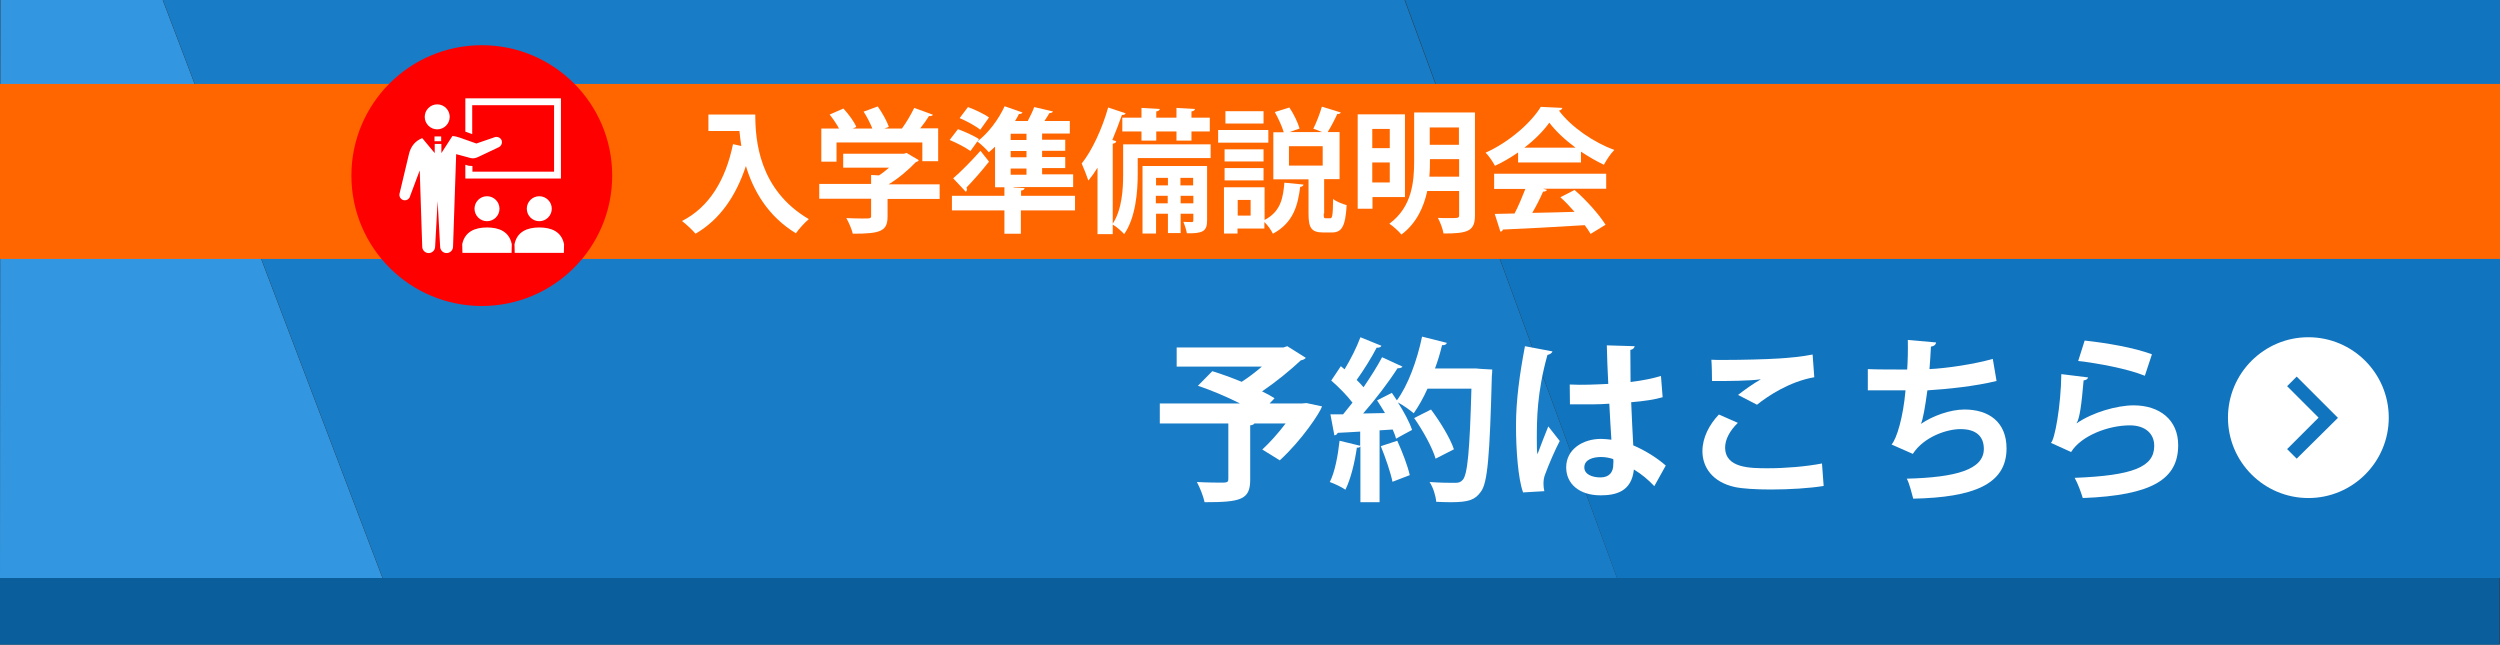
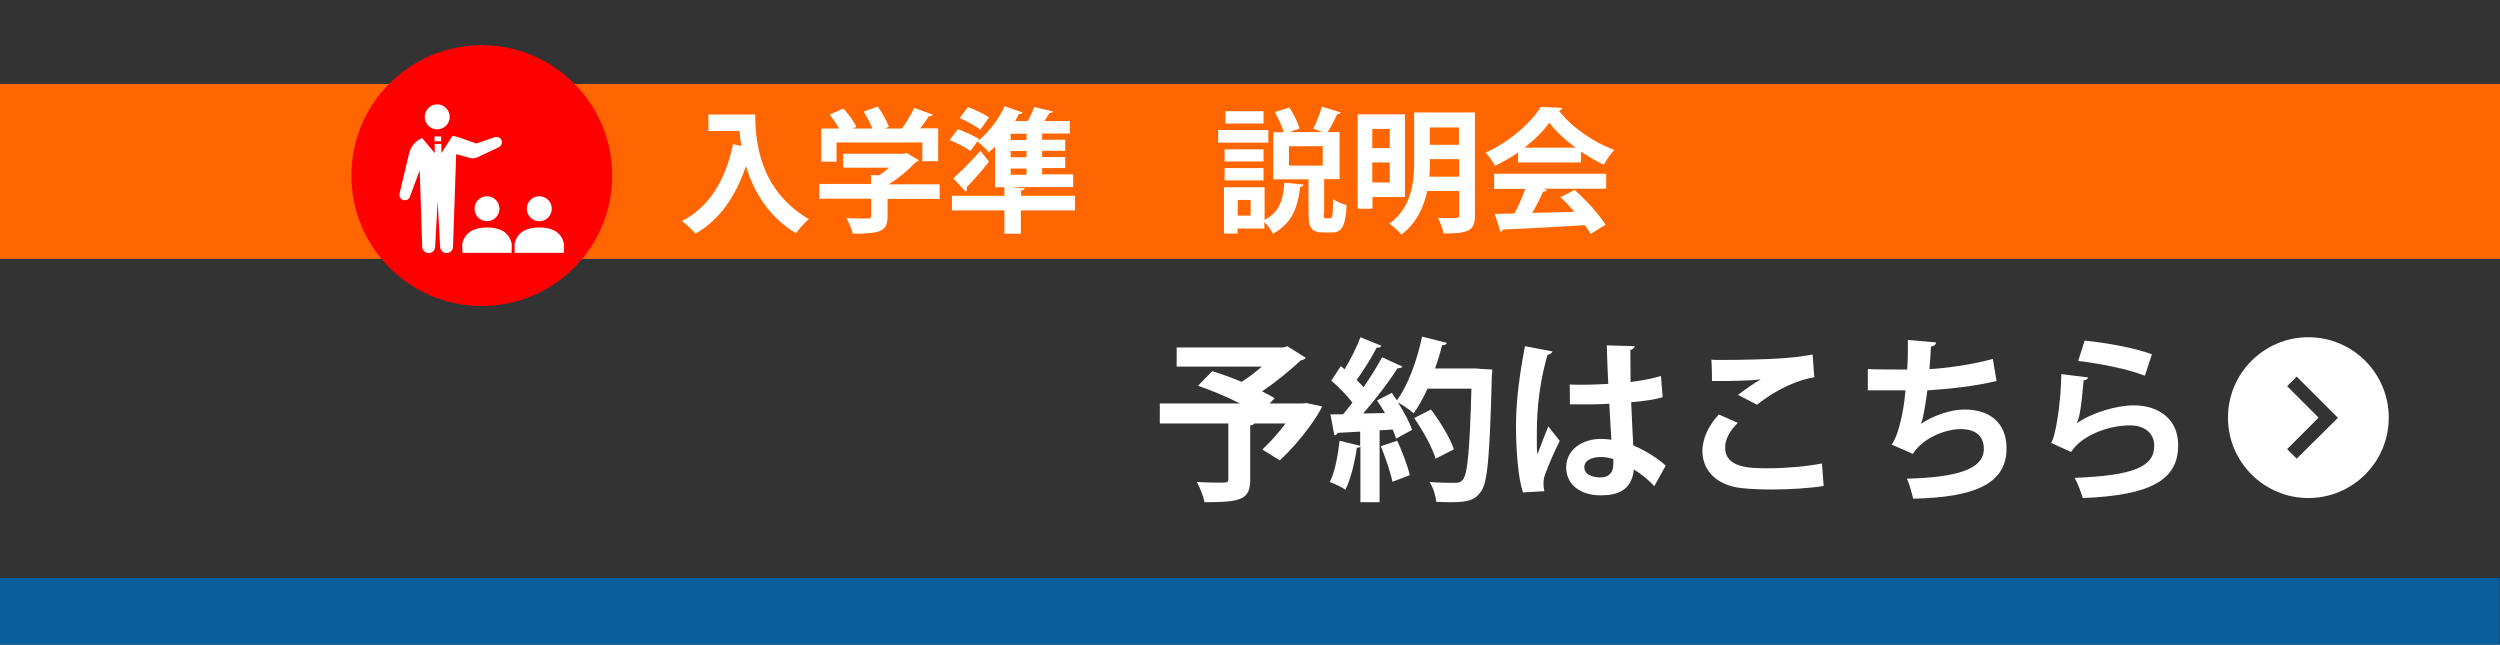
<svg xmlns="http://www.w3.org/2000/svg" version="1.1" x="0px" y="0px" width="1200.2px" height="309.5px" viewBox="0 0 1200.2 309.5" style="enable-background:new 0 0 1200.2 309.5;" xml:space="preserve">
  <rect x="0" y="0" width="1200.2" height="309.5" fill="#333333" stroke="none" />
  <style type="text/css">
	.st0{fill:#0A5E9C;}
	.st1{display:none;fill:none;stroke:#0A5E9C;stroke-miterlimit:10;}
	.st2{fill:#3396E1;}
	.st3{fill:#197CC6;}
	.st4{fill:#1174BE;}
	.st5{fill:#FFFFFF;}
	.st6{fill:#FF6600;}
	.st7{fill:#FF0000;}
</style>
  <g id="_xFF3B_ブロック_xFF3D_背景">
    <rect y="277.5" class="st0" width="1200" height="32" />
    <rect x="0" y="9.8" class="st1" width="1200" height="267.7" />
-     <polygon class="st2" points="0,277.5 183.6,277.5 78.1,0 0.2,0  " />
-     <polyline class="st3" points="183.7,277.5 776.3,277.5 674.3,0 78.2,0  " />
-     <polyline class="st4" points="776.3,277.5 1200.2,277.5 1200.2,0 674.5,0  " />
  </g>
  <g id="_xFF3B_ブロック_xFF3D_予約はこちら">
    <path id="矢印" class="st5" d="M1108.2,161.9c-21.3,0-38.6,17.3-38.6,38.6s17.3,38.6,38.6,38.6s38.6-17.3,38.6-38.6   S1129.5,161.9,1108.2,161.9z M1102.6,220.2l-4.6-4.6l15.1-15.1l-15.1-15.1l4.6-4.6l19.8,19.8L1102.6,220.2z" />
    <g>
      <path class="st5" d="M627.2,193.5l7.5,1.6c-1,3-9.6,16.1-20.3,25.9l-8.4-5.2c3.6-3.3,7.7-7.9,11.2-12.5h-15    c-0.3,0.5-0.9,0.8-2,0.9v26.1c0,9.6-4.5,10.8-21.9,10.8c-0.6-2.9-2.3-7.1-3.7-9.7c5,0.3,11.3,0.3,12.9,0.3    c1.7-0.1,2.2-0.4,2.2-1.7v-26.7h-32.9v-9.6h38.5c-6.3-3.2-13.9-6.4-20.2-8.5l6.9-7c4.3,1.3,9.2,3.1,14.1,5.1    c3.3-2.1,6.7-4.7,9.7-7.3h-40.9v-9.2h51.3l1.8-0.6l8.9,5.6c-0.5,0.6-1.3,1-2.4,1.2c-4.9,4.6-11.7,10.2-18.6,14.9    c2.3,1.1,4.3,2.2,6,3.3l-2.4,2.5H625L627.2,193.5z" />
      <path class="st5" d="M711,177.1l5.4,0.3c0,0.8-0.1,2.2-0.2,3.3c-1,38-2,51.2-5.3,55.4c-2.7,3.8-5.7,5-14.4,5c-2.3,0-4.6-0.1-7-0.2    c-0.2-2.7-1.4-6.8-3.2-9.5c5.3,0.4,10.1,0.4,12.3,0.4c1.7,0,2.6-0.3,3.6-1.4c2.4-2.5,3.4-14.8,4.2-43.8h-21.1    c-2,4.5-4.3,8.5-6.6,11.8c-1.8-1.5-5.1-3.9-7.6-5.2c2.9,4.5,5.6,9.5,6.8,13.2c-2.9,1.5-5.3,2.9-7.7,4.2c-0.3-1.3-0.9-2.8-1.6-4.4    l-6.3,0.4v34.5h-9.2v-26.8c-0.3,0.5-0.9,0.7-1.7,0.6c-1,7-2.9,15-5.5,20.2c-1.8-1.3-5.3-2.9-7.5-3.7c2.4-4.6,3.9-12.6,4.7-19.8    l9.9,2.4v-6.8c-4.1,0.3-7.7,0.4-10.8,0.6c-0.3,0.8-0.9,1.1-1.6,1.2l-1.9-10.1h6.1c1.4-1.8,2.9-3.6,4.5-5.6    c-2.6-3.4-6.7-7.6-10.2-10.6l4.6-6.9l1.8,1.5c2.9-4.8,5.9-10.7,7.6-15.4l10.1,4.1c-0.3,0.7-1.2,1-2.3,0.9    c-2.4,4.7-6.3,10.9-9.6,15.5c1.3,1.3,2.4,2.4,3.3,3.5c3.4-5,6.6-10,8.9-14.4l9.8,4.5c-0.4,0.6-1.3,0.8-2.4,0.8    c-4.2,6.6-10.6,15-16.5,21.7l10.5-0.2c-1.3-2.1-2.5-4.2-3.8-6.1c2.7-1.4,5-2.5,7.1-3.6c0.8,1.2,1.6,2.4,2.4,3.6    c5.3-7.1,9.7-19.1,12.1-30.6l11.9,3c-0.3,0.8-1,1.2-2.3,1.1c-0.9,3.7-2,7.5-3.4,11.2h19.8L711,177.1z M668.5,231.3    c-0.9-4.5-3.4-11.7-5.6-17.1l7.9-2.6c2.4,5.3,5,12,6,16.5L668.5,231.3z M687,196.6c4.4,5.9,9.2,13.7,11,19.1l-8.8,4.5    c-1.5-5.2-6-13.4-10.3-19.5L687,196.6z" />
      <path class="st5" d="M731.2,236.4c-2.4-6.5-3.4-20.6-3.4-32.1c0-12.3,1.8-24.9,4.3-38.1l13.2,2.5c-0.2,0.8-1.3,1.5-2.4,1.7    c-5.1,18.2-5.1,31.2-5.1,40.8c0,2.9,0,5.5,0.3,6.9c1.2-3.3,3.9-10.2,5.2-13.4l5.5,7c-2.2,4.2-5.3,11.3-7,16    c-0.6,1.5-0.8,2.9-0.8,4.5c0,1.1,0.1,2.3,0.4,3.6L731.2,236.4z M753.6,184.6c6.1,0.3,12.3,0,18.5-0.3c-0.3-6.6-0.6-12.3-0.7-18.5    l13.4,0.4c-0.2,0.8-0.8,1.6-2.1,1.8l0.1,15.4c5.7-0.7,10.6-1.7,14.6-2.9l0.8,10.2c-3.7,1.1-9,1.9-15.1,2.4    c0.3,7.6,0.7,15.3,1,20.7c5.8,2.5,11.4,6,15.6,9.7l-5.5,9.9c-2.7-2.9-6.1-5.8-9.8-8c-1.1,10.7-8.8,12.4-16,12.4    c-10.3,0-16.5-5.6-16.5-13.4c0-8.8,8.1-13.7,16.7-13.7c1.6,0,3.3,0.2,5,0.4c-0.3-4.5-0.7-11.2-1-17.3c-2.4,0.2-5.4,0.3-7.2,0.3    h-11.7L753.6,184.6z M774.5,220.4c-1.7-0.6-3.9-1-5.8-1c-4.1,0-8.1,1.3-8.1,5c0,3.2,3.5,4.8,7.8,4.8c4.1,0,6.2-2.5,6.1-6.4    C774.6,222.2,774.6,221.2,774.5,220.4z" />
      <path class="st5" d="M875.5,233.3c-6.7,1.1-16.5,1.7-25.2,1.7c-7.3,0-13.9-0.4-17.5-1.2c-10.8-2.4-15.5-9.6-15.5-17.2    c0-6.6,3.4-12.9,7.9-17.6l9.1,4c-3.9,3.8-6.1,8-6.1,11.8c0,10,12.1,10,20.6,10c8.3,0,18.2-0.8,25.9-2.3L875.5,233.3z M834.4,189.6    c2.9-2.3,7.4-5.5,10.8-7.4v-0.1c-4.3,0.7-16.2,0.9-23.3,0.8c0-2.5-0.1-7.9-0.3-10.2c1.5,0.1,3.5,0.1,5.8,0.1    c8.5,0,20.7-0.3,26.6-0.7c5-0.3,11.2-0.9,16.2-1.9l0.8,10.9c-12,2.1-22.4,9.1-27.5,13.2L834.4,189.6z" />
      <path class="st5" d="M958.5,182.9c-10.1,2.5-23.4,3.9-33.2,4.5c-1.1,8.1-2.1,13.9-3.1,16.1c5.7-3.9,14.1-6.9,20.9-6.9    c11.6,0,20.2,5.9,20.2,18.7c0,17.3-16,23.5-44.8,24.1c-0.7-2.6-1.9-7.5-3.1-9.6c23.8-0.6,37-4.4,37-14.3c0-6-3.7-9.5-11.2-9.5    c-6.6,0-17.6,3.7-22.9,11.9l-10.2-4.5c2.5-2.8,5.6-13.2,6.7-26h-18.1v-10.2c3.9,0.2,12.9,0.2,18.9,0.2c0.3-4.4,0.4-9.5,0.3-14.2    l13.6,1.2c-0.3,1.4-1.3,1.8-2.5,2c-0.2,3.6-0.4,7.5-0.7,10.8c8.2-0.4,21.2-2.3,30.4-4.9L958.5,182.9z" />
      <path class="st5" d="M1002.5,181.2c-0.4,0.9-1,1.3-2.2,1.4c-1,11.7-1.9,18.4-3.4,20.6h0.1c7.5-5.2,19.3-8.6,27.3-8.6    c12.3,0,21.5,6.8,21.4,19.3c-0.1,16-12.2,23.9-45.8,25.2c-0.8-2.6-2.3-6.9-3.9-9.7c28-1.1,38.1-5.2,38.2-15.2    c0.1-6-4.3-10-11.7-10c-10.4,0-23.4,5-28.2,12.8l-9.7-4.4c1.8-1.3,4.8-17.6,5-33L1002.5,181.2z M1000.8,163.5    c10.2,1.1,23.5,3.3,32.3,6.6l-3.4,10.3c-8.4-3.4-22.5-6-32-7.1L1000.8,163.5z" />
    </g>
  </g>
  <g id="_xFF3B_ブロック_xFF3D_入学準備説明会">
    <rect id="オレンジの帯" y="40.3" class="st6" width="1200.2" height="84" />
    <g>
      <path class="st5" d="M340.1,55h22.5c0,12.3,1.7,36.1,25.7,50.2c-1.7,1.4-4.9,4.8-6.2,6.8c-13.5-8.2-20.5-20.6-24-32.3    c-4.8,14.5-12.6,25.8-24.2,32.5c-1.4-1.7-4.5-4.6-6.5-6.1c13.1-6.6,21-19.8,24.5-36.9l4,0.9c-0.4-2.5-0.7-5-0.9-7.2h-14.9V55z" />
      <path class="st5" d="M451.1,88.4v7.1h-25v8.4c0,7.1-3.3,8.3-16.7,8.3c-0.5-2.2-1.9-5.4-3.1-7.5c2.6,0.1,5.5,0.2,7.6,0.2    c4,0,4.3,0,4.3-1.3v-8.2h-24.9v-7.1h24.9V84l3.8,0.2c1.7-1.1,3.3-2.4,4.8-3.7h-22v-6.7h29.2l1.2-0.4l5.9,3.5    c-0.3,0.5-0.8,0.8-1.4,0.9c-3.2,3.4-8,7.6-13.1,10.7H451.1z M401.6,68.6v9h-7.3V61.7h8.5c-1.2-2.2-2.9-4.7-4.5-6.7l6.6-2.9    c2.4,2.6,5.1,6.2,6.2,8.8l-1.7,0.8h9.4c-1-2.5-2.6-5.7-4.2-8.1l6.8-2.5c2.1,3,4.4,7,5.3,9.8l-2.1,0.8h8.4c2.2-3,4.4-6.8,5.9-9.9    c8.6,3.1,8.8,3.2,9,3.3c-0.4,0.6-1.1,0.7-1.9,0.6c-1.1,1.8-2.6,3.9-4.2,5.9h8.6v15.8h-7.6v-9H401.6z" />
      <path class="st5" d="M459.9,62c3.2,1.2,7.8,3.2,10.1,4.8l-4.1,5.7c-2.2-1.6-6.6-3.9-10-5.3L459.9,62z M516.1,94v7h-26v11.2h-7.9    V101H457v-7h25.2v-4.1h-4.5V70.4c-1,1-2,1.9-3,2.7c-1.2-1.5-3.8-3.9-5.5-5.2c5.1-3.8,10.2-10.5,13.1-16.9l8.6,3    c-0.3,0.5-0.9,0.8-1.7,0.7c-0.6,1.2-1.2,2.3-1.9,3.4h6.1c1.2-2.3,2.4-4.7,3.1-6.7l9,2.1c-0.2,0.5-0.8,0.8-1.7,0.8    c-0.7,1.2-1.5,2.5-2.4,3.8h12.2v6h-13.3v3h11.1v5.3h-11.1v3h11.1v5.3h-11.1v3h14.9v6.1h-28.6V90l5.3,0.3c-0.1,0.6-0.5,1-1.7,1.2    V94H516.1z M457.6,85.6c3.5-3,8.7-8.2,13.1-13.2l4.1,5.2c-3.6,4.6-7.6,9.1-10.8,12.4c0.1,0.3,0.2,0.6,0.2,0.9    c0,0.5-0.2,0.9-0.5,1.2L457.6,85.6z M464.7,51.4c3.3,1.2,7.8,3.3,10.1,5l-4.2,5.9c-2.1-1.8-6.6-4.2-9.9-5.6L464.7,51.4z     M492.8,67.2v-3h-7.6v3H492.8z M492.8,75.5v-3h-7.6v3H492.8z M485.2,80.9v3h7.6v-3H485.2z" />
-       <path class="st5" d="M581.2,69.3v6.6h-35v7.7c0,8.5-1,20.9-6.5,28.8c-1.1-1.3-3.9-3.7-5.5-4.6v4.6h-7.3V80.5    c-1.4,2.3-2.9,4.4-4.4,6.2c-0.6-1.9-2.3-6.2-3.2-8.2c4.9-6.1,9.8-16.6,12.7-26.9l8.4,2.8c-0.3,0.6-0.8,0.8-1.8,0.8    c-1.4,4-2.9,8-4.6,12l1.9,0.6c-0.1,0.6-0.6,1-1.7,1.2v38.4c4.5-6.9,5-16.7,5-23.8V69.3H581.2z M538.8,56.5h9.2v-4.7l8.8,0.5    c-0.1,0.6-0.5,1-1.7,1.2v3h9.7v-4.7l8.9,0.5c-0.1,0.6-0.5,1-1.7,1.2v3h8.8v6.6H572v4.4h-7.2v-4.4h-9.7v4.4H548v-4.4h-9.2V56.5z     M579.5,79.7v26.1c0,5.3-2.1,6.3-9.7,6.2c-0.3-1.6-1-3.9-1.7-5.5c1.7,0.1,3.4,0.1,4,0.1s0.8-0.2,0.8-0.8v-3.2h-6.1v9.3h-6.1v-9.3    h-5.7v9.5h-6.5V79.7H579.5z M560.7,85.4h-5.7V89h5.7V85.4z M554.9,97.6h5.7V94h-5.7V97.6z M572.8,85.4h-6.1V89h6.1V85.4z     M566.8,97.6h6.1V94h-6.1V97.6z" />
      <path class="st5" d="M608.9,62.4v6.1h-24.1v-6.1H608.9z M607.1,89.9v15.7c7.7-4,8.9-10.5,9.5-17.9l9.2,0.9c-0.1,0.6-0.6,1-1.6,1.1    c-1.1,8.4-3,17.1-13.1,22.5c-0.8-1.7-2.5-4.1-4.1-5.6v3.1h-12.9v2.4h-6.5V89.9H607.1z M606.6,71.7v5.8h-18.7v-5.8H606.6z     M587.9,86.6v-5.9h18.7v5.9H587.9z M606.6,53.4v5.9h-18.3v-5.9H606.6z M600.4,103.5V96h-6.2v7.5H600.4z M635.5,102.5    c0,2,0.1,2.3,1,2.3h2.1c1,0,1.3-1.2,1.4-9.3c1.4,1.3,4.6,2.4,6.5,3c-0.6,10.4-2.4,13.1-7.1,13.1h-4.2c-5.7,0-7-2.3-7-9V86.1h-16.9    V63.5h5c-0.8-2.8-2.6-6.7-4.3-9.7l7-2.2c2.1,3.1,4.1,7.3,4.9,10.1l-4.8,1.7h15.6c-1.4-0.6-2.9-1.2-4.2-1.6c1.5-3,3.2-7.4,4.1-10.6    l9.1,2.8c-0.2,0.5-0.8,0.8-1.7,0.7c-1.2,2.7-3,6.1-4.6,8.7h5.7v22.6h-7.4V102.5z M618.8,70.2v9.3H635v-9.3H618.8z" />
      <path class="st5" d="M674.4,94.6h-15.5v5.6h-7.1V54.9h22.7V94.6z M667.2,61.9h-8.4v9.2h8.4V61.9z M658.8,87.6h8.4V78h-8.4V87.6z     M708.1,54v49.3c0,7.6-3.2,8.8-15.1,8.8c-0.3-2.1-1.6-5.5-2.7-7.5c1.7,0.1,3.6,0.1,5.2,0.1c4.8,0,5,0,5-1.5V91.7h-15.3    c-1.7,7.8-5.2,15.5-12.4,20.9c-1.2-1.5-4.2-4.2-5.8-5.2c10.9-8,11.9-20.2,11.9-30V54H708.1z M686.5,76.4c0,2.5,0,5.2-0.3,8.4h14.3    v-8.4H686.5z M700.4,61.2h-14v8.3h14V61.2z" />
      <path class="st5" d="M728.8,78v-4.8c-3.5,2.4-7.2,4.6-11.1,6.4c-0.9-1.7-2.9-4.8-4.5-6.3c11.2-5,21.8-14.3,26.5-22l10.4,0.5    c-0.2,0.6-0.8,1.2-1.7,1.3c6,8,16.8,15.3,26.6,18.9c-1.9,1.9-3.7,4.7-5,7.1c-3.6-1.7-7.4-3.9-11-6.3V78H728.8z M717.3,90.6v-7.2    h53.8v7.2h-30.3l1.9,0.6c-0.3,0.5-0.9,0.8-1.9,0.8c-1.4,3.2-3.2,6.8-5.2,10.2c6.4-0.1,13.3-0.3,20.3-0.5c-2.2-2.5-4.5-5-6.8-7    l6.8-3.5c5.8,5,11.8,11.8,14.9,16.7l-7.2,4.4c-0.7-1.3-1.7-2.7-2.8-4.2c-14.6,0.9-29.5,1.7-39.3,2.1c-0.1,0.6-0.6,1-1.2,1    l-2.7-8.5c2.7-0.1,5.9-0.1,9.5-0.2c1.9-3.6,3.7-8,5.2-11.8H717.3z M756.4,70.9c-5-3.7-9.6-8-12.6-12c-2.8,3.9-7,8.2-12,12H756.4z" />
    </g>
  </g>
  <g id="_xFF3B_ブロック_xFF3D_アイコン_00000080918435474692854900000013800825934086302363_">
    <circle id="赤い円_00000165925962635088591410000004196701160379434656_" class="st7" cx="231.3" cy="84.3" r="62.6" />
    <g id="アイコン_00000036971159916752355000000012113652083170715523_">
      <path class="st5" d="M209.9,62.1c3.3,0,6-2.7,6-6c0-3.3-2.7-6-6-6c-3.3,0-6,2.7-6,6C203.9,59.4,206.6,62.1,209.9,62.1z" />
-       <path class="st5" d="M226.8,50.5H266v31.9h-39.2v-2.7c-0.5,0-1-0.1-1.5-0.1l-0.2,0l-1.7-0.5v6.6h45.9V84V47.2h-45.9v16l3.3,1.2    V50.5z" />
      <path class="st5" d="M227.8,100.2c0,3.3,2.7,6,6,6c3.3,0,6-2.7,6-6c0-3.3-2.7-6-6-6C230.5,94.2,227.8,96.9,227.8,100.2z" />
      <path class="st5" d="M233.8,109.2c-5.6,0-10.7,1.9-11.9,8.1l0.1,4.1h23.6l0.1-4.1C244.5,111.1,239.5,109.2,233.8,109.2z" />
      <path class="st5" d="M252.9,100.2c0,3.3,2.7,6,6,6c3.3,0,6-2.7,6-6c0-3.3-2.7-6-6-6C255.6,94.2,252.9,96.9,252.9,100.2z" />
      <path class="st5" d="M258.9,109.2c-5.6,0-10.7,1.9-11.9,8.1l0.1,4.1h23.6l0.1-4.1C269.6,111.1,264.6,109.2,258.9,109.2z" />
      <path class="st5" d="M229.7,75.3l9.7-4.6c1.3-0.6,1.9-2.1,1.4-3.4c-0.6-1.3-2.1-1.9-3.4-1.4l-8.7,3l-7.9-2.8    c-1.2-0.4-2.3-0.7-3.6-0.8l-5.3,8.2v-4.4h-3.2v4.4l-6-7.2c-3.2,1.3-5.6,3.8-6.5,8.2L191.8,93c-0.3,1.4,0.6,2.8,2,3.1    c1.4,0.3,2.8-0.6,3.1-2l4.6-12.3l1.2,36.6c0,1.7,1.4,3.1,3.1,3.1c1.7,0,3.1-1.4,3.1-3.1l1.2-21.8l1.2,21.8c0,1.7,1.4,3.1,3.1,3.1    c1.7,0,3.1-1.4,3.1-3.1L219,74l7,1.9C227.2,76.2,228.5,75.9,229.7,75.3z" />
      <rect x="208.6" y="65.5" class="st5" width="3.2" height="2.3" />
    </g>
  </g>
</svg>